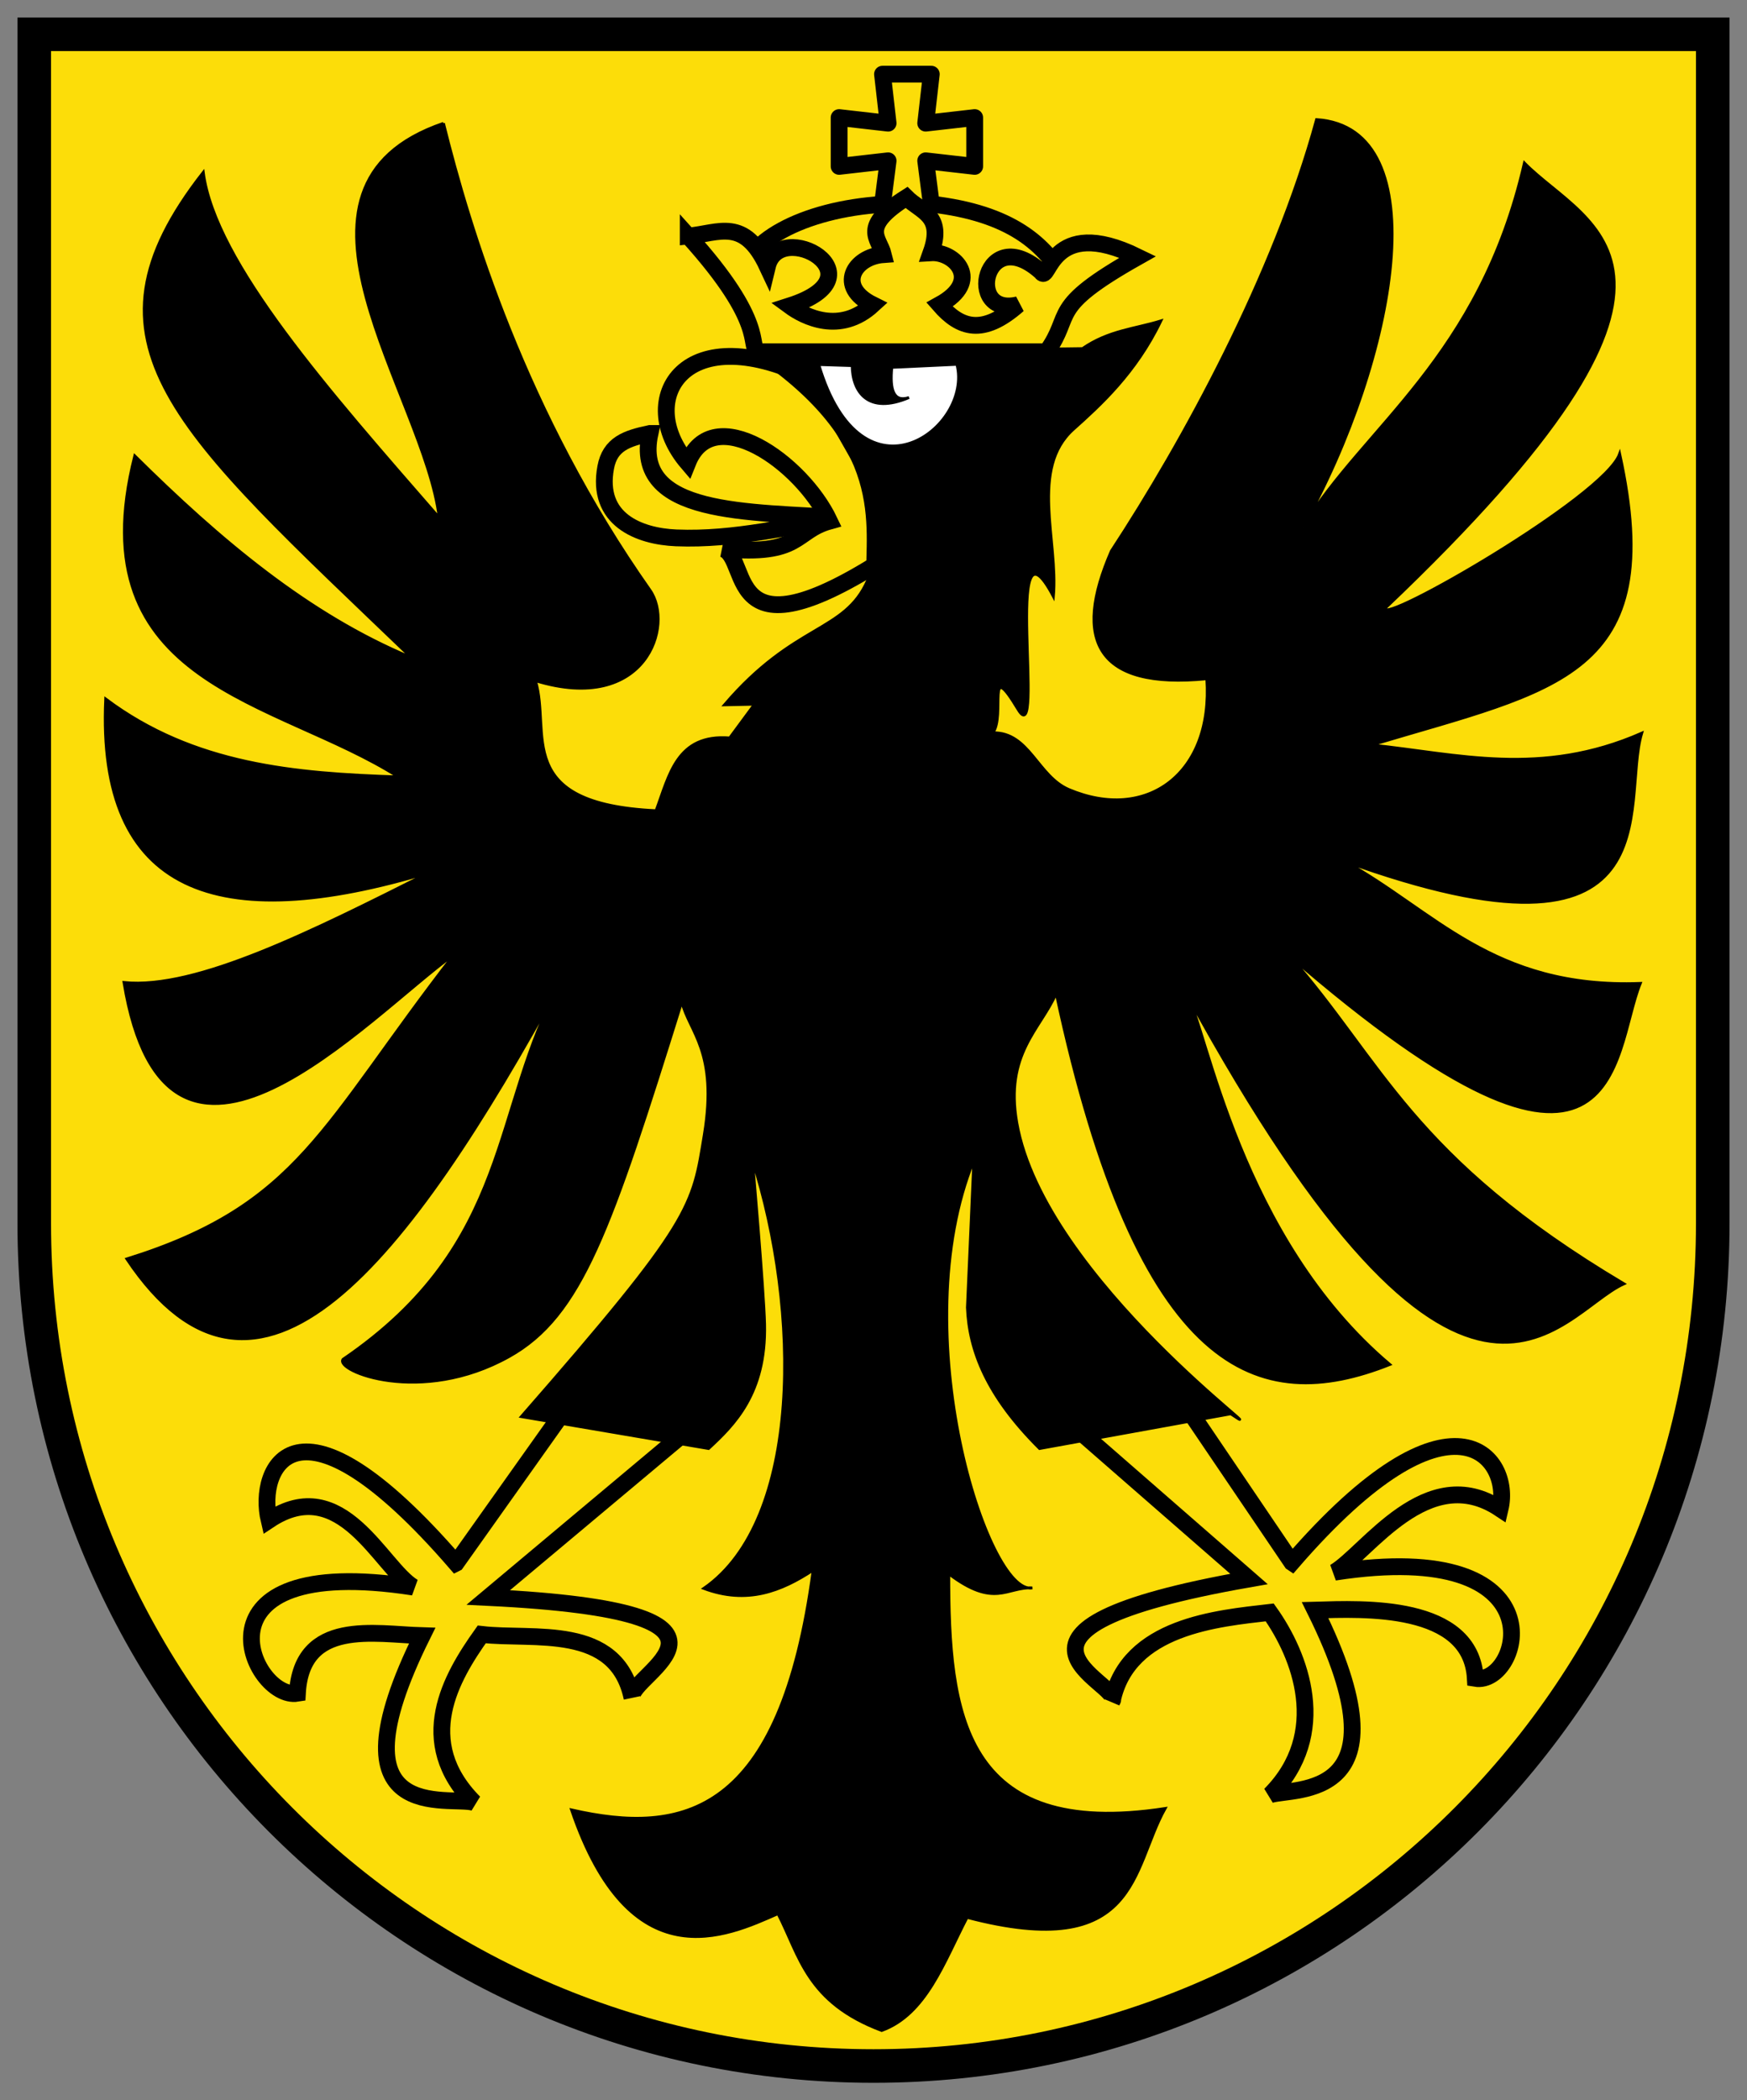
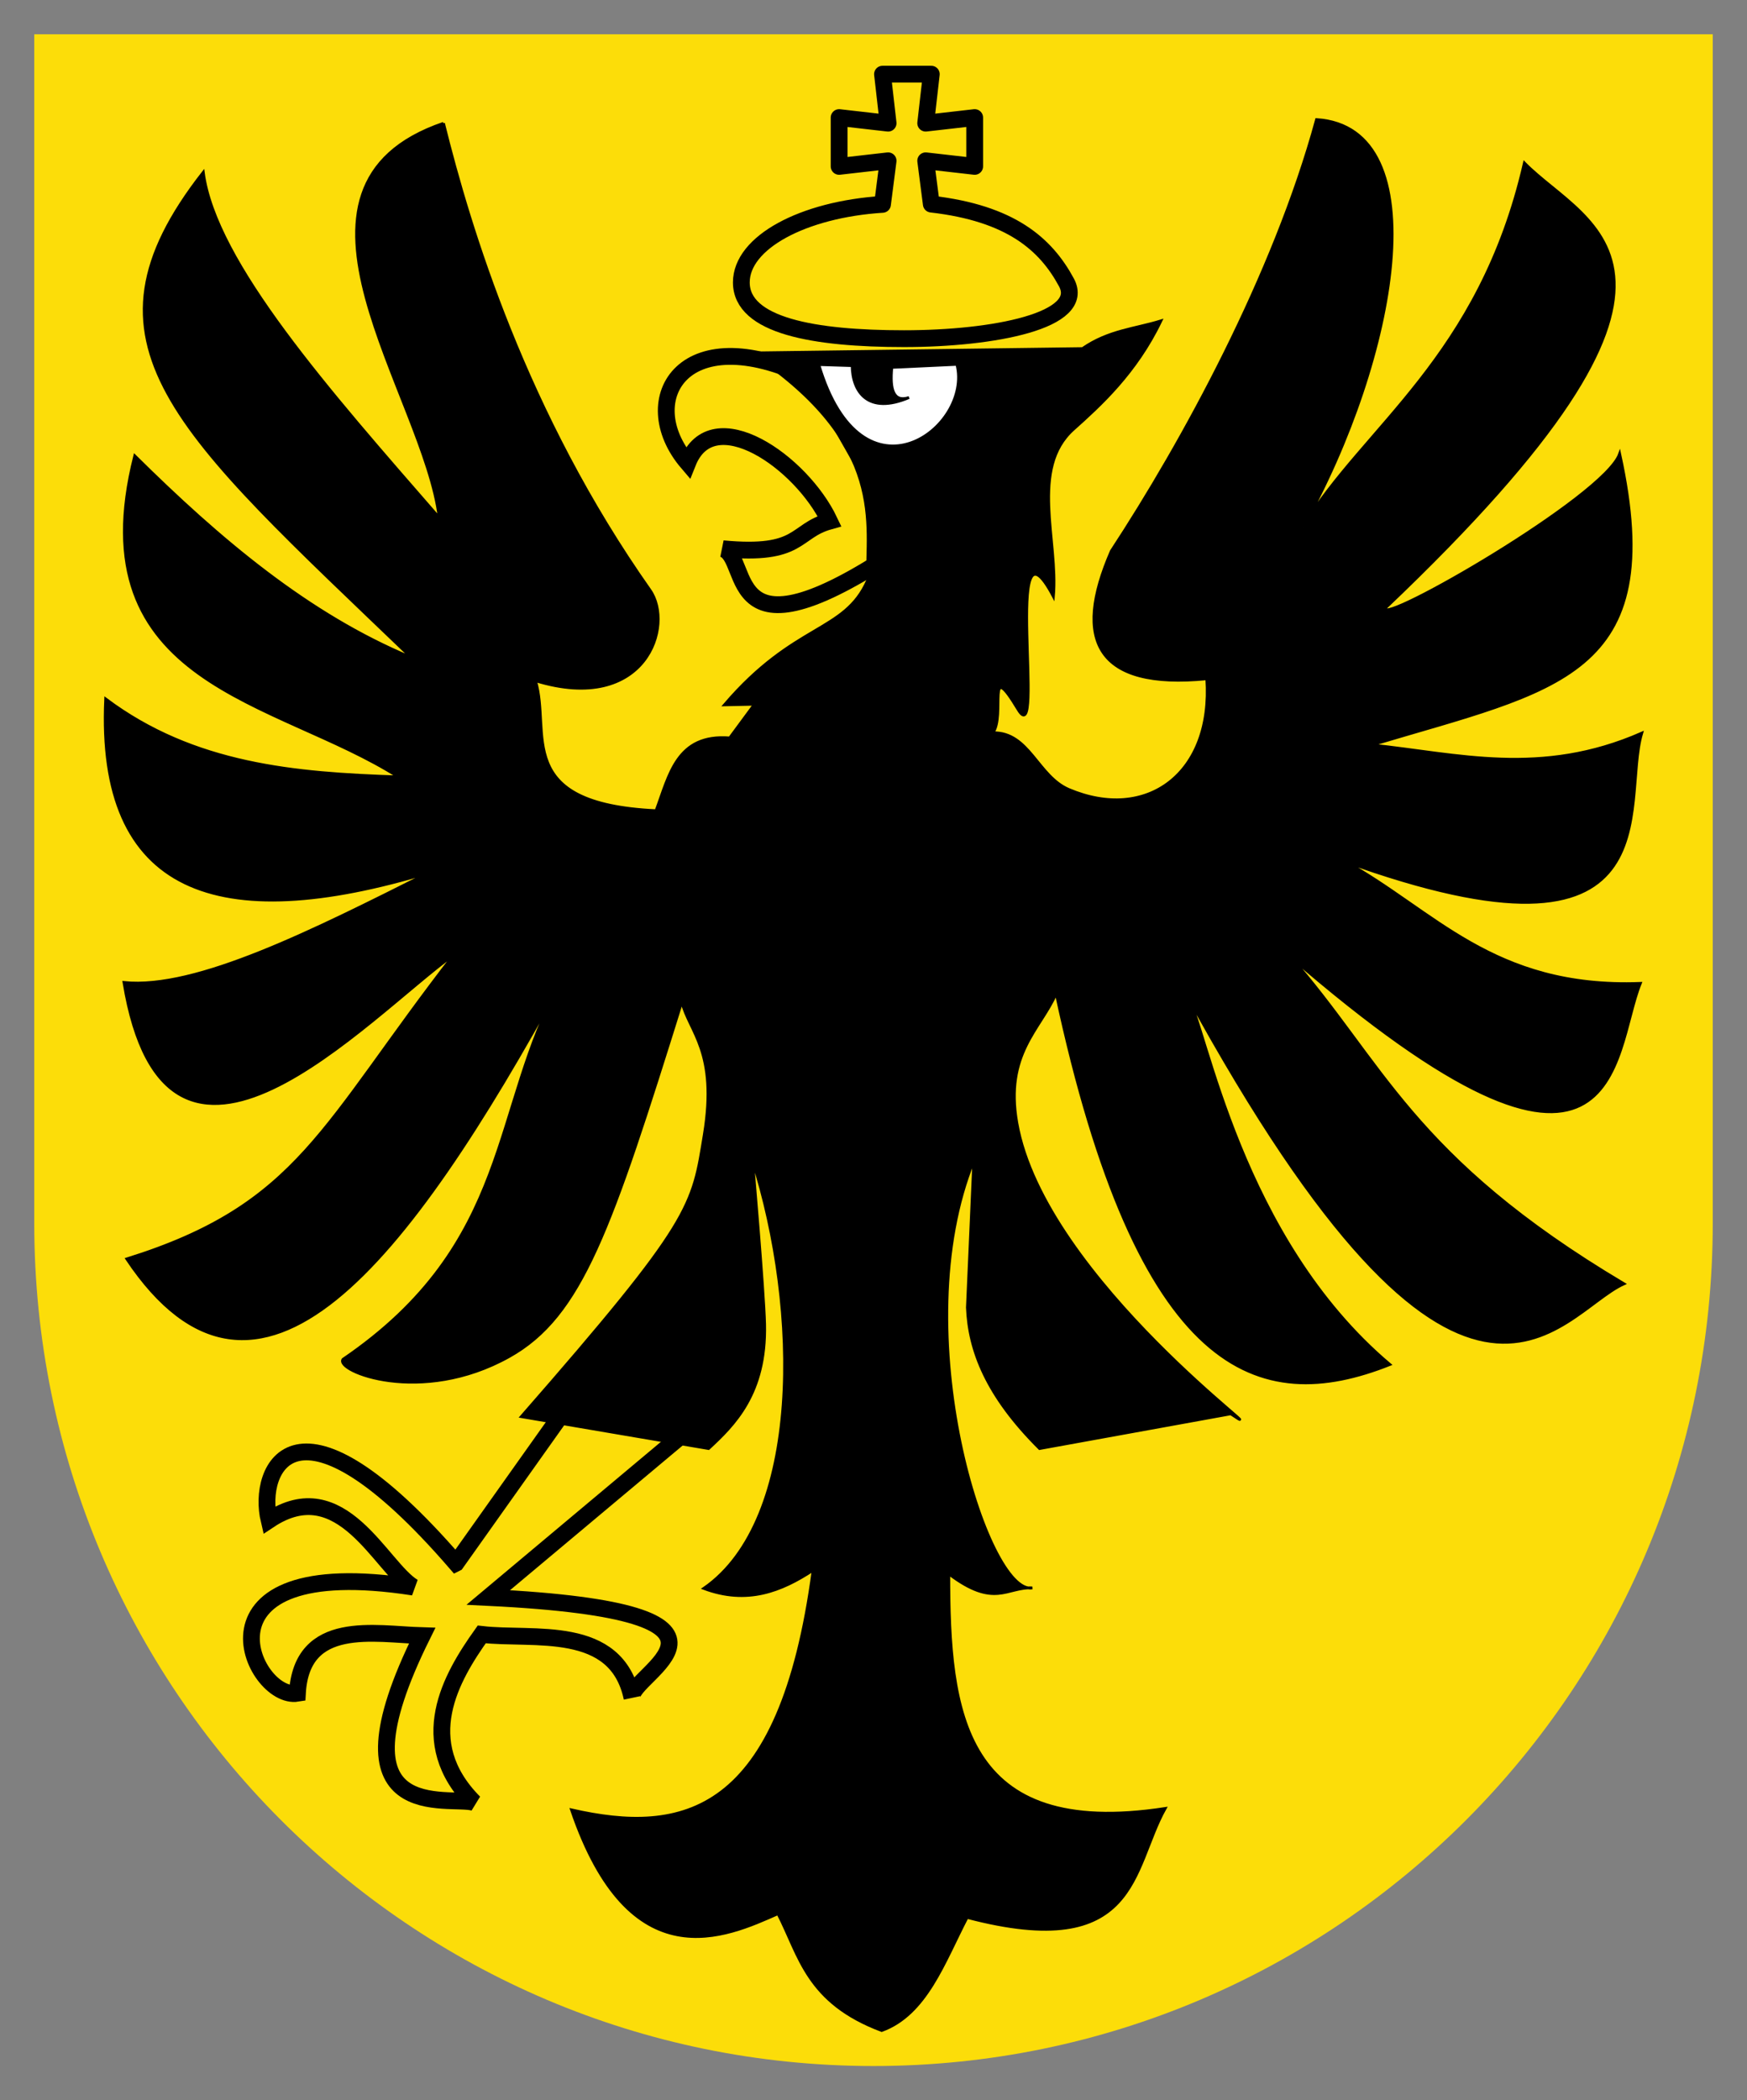
<svg xmlns="http://www.w3.org/2000/svg" height="600.884" width="500.001">
  <rect width="100%" height="100%" fill="#808080" stroke="none" />
  <path d="m.304 157.42v340.173c0 133.157 107.54 241.103 240.197 241.103 132.657 0 240.197-107.946 240.197-241.103v-340.173z" fill="#fcdd09" stroke-width=".801" transform="translate(9.5 -147.616)" />
  <g stroke="#000">
    <g fill-rule="evenodd" transform="matrix(.801 0 0 .801 9.648 .596)">
      <g fill="#fcdd09" stroke-width="6">
        <g transform="translate(12.239 22.05)">
-           <path d="m207.962 132.029c-6.343 29.543 34.949 27.802 69.881 30.238-20.073 2.648-39.358 7.923-60.514 7.058-13.34-.545-28.644-6.591-25.187-25.171 1.551-8.335 7.457-10.369 15.82-12.125z" />
          <path d="m267.343 113.361c-47.207-24.248-65.254 6.556-45.917 29.158 8.912-22.38 40.625-.357 50.677 20.819-12.78 3.566-9.955 12.529-38.118 9.868 10.567 3.306-1.303 44.477 66.276-1.974z" />
        </g>
        <path d="m150.908 557.574c-57.365-66.304-71.178-33.684-66.824-15.373 25.988-17.29 40.009 16.998 51.561 23.923-82.149-12.696-57.569 40.642-41.423 37.936 1.512-26.801 27.637-21.075 44.573-20.586-34.114 68.823 9.943 56.862 18.567 59.605-21.657-21.873-8.171-44.755 2.72-60.054 18.484 2.146 48.083-4.021 53.709 22.673-1.75-8.301 54.17-30.736-51.365-35.871l74.038-62.028-37.371-18.102s-48.184 67.876-48.184 67.876z" />
-         <path d="m449.544 557.316c57.365-66.304 78.783-37.486 74.429-19.176-25.988-17.29-47.614 15.73-59.166 22.656 82.149-12.696 66.441 40.642 50.295 37.936-1.512-26.801-40.312-24.877-57.248-24.389 34.114 68.823-7.408 63.199-16.032 65.943 21.657-21.873 10.706-49.825-.185-65.124-18.484 2.146-50.618 4.852-56.244 31.546 4.096-6.069-55.369-25.214 48.83-43.477l-74.038-64.563 37.371-18.102s51.987 76.749 51.987 76.749z" />
      </g>
      <path d="m146.417 43.299c9.294 37.452 29.263 103.649 73.758 166.729 8.841 12.534-1.405 44.465-40.905 32.35 5.667 18.537-8.419 44.014 43.098 46.44 4.762-12.671 7.38-27.486 26.311-25.988l8.89-12.043-10.76.222c25.117-29.366 42.877-25.674 51.15-44.428-.477-19.898 7.289-48.521-40.854-80.81l.529-.463 117.102-1.543c9.334-6.48 18.667-7.013 28.001-9.884-8.957 18.646-21.743 30.179-31.271 38.704-15.658 14.012-5.343 39.863-7.118 59.712-18.329-34.705-2.75 56.748-12.61 40.375-11.537-19.158-4.441 2.097-9.029 8.324 12.981-.303 15.993 15.539 27.175 20.272 27.632 11.696 51.628-5.442 49.28-39.576-39.446 3.878-48.014-13.731-34.109-45.627 25.638-39.066 58.165-98.555 73.323-154.097 43.653 2.802 28.703 85.307-4.852 145.412 21.825-35.903 63.1-60.221 79.113-129.902 22.987 23.377 79.1 36.542-49.678 158.948-2.317 6.564 78.264-39.618 83.718-55.072 17.47 79.827-22.512 84.083-88.675 103.99 30.945 3.238 60.528 11.583 96.546-4.206-7.604 25.418 13.643 89.12-106.43 45.614 32.175 17.531 53.032 45.714 105.927 43.744-10.294 25.328-5.306 94.192-125.373-9.884 33.486 37.971 43.41 71.902 119.515 117.179-23.624 10.689-57.167 77.654-156.071-103.269 7.026 12.339 18.839 86.828 72.429 132.096-46.701 18.537-89.795 4.607-119.192-132.599-5.684 12.953-18.412 21.62-14.091 46.26 9.876 56.315 97.333 117.958 76.454 103.952l-68.31 12.401c-18.913-18.79-25.183-35.061-25.793-50.367l2.316-52.664c-25.233 61.649 5.013 155.749 20.868 152.813-9.205-.446-13.444 7.387-29.834-5.032-.025 49.506 4.821 94.939 77.281 83.823-12.157 21.75-9.356 55.007-70.738 38.892-8.303 15.959-14.598 34.596-30.517 40.402-26.8-10.058-29.25-26.609-37.059-41.731-18.482 8.157-52.823 24.298-73.758-37.059 39.585 9.011 74.629 2.235 86.339-85.655-11.42 7.528-23.66 12.323-39.072 6.542 35.287-24.435 34.543-99.435 17.365-153.09 0 0 4.072 46.589 4.349 58.768.564 24.809-10.993 35.987-20.024 44.359l-66.893-11.394c61.606-70.41 61.155-75.016 65.383-100.752 4.886-29.743-5.368-36.612-8.052-47.447-25.418 81.253-35.697 112.196-61.733 126.737-31.566 17.629-62.2 5.126-59.327 1.01 61.024-41.589 52.738-89.78 77.82-134.792-54.84 100.222-108.2 168.853-155.064 98.92 61.77-19.266 69.491-47.567 116.999-108.804-31.036 22.382-102.862 101.859-118.005 10.065 25.933 2.622 67.665-18.453 109.307-39.395-75.942 23.031-119.032 7.643-115.85-61.861 31.491 23.619 67.83 26.632 104.598 27.821-43.675-27.837-114.993-32.285-94.21-114.663 30.279 29.963 61.983 56.79 98.92 72.106-84.956-81.517-122.35-112.07-74.442-173.361 4.237 32.292 44.834 78.05 84.326 123.398-5.28-44.042-64.683-118.321 1.51-140.921z" stroke-width="1" />
      <path d="m303.281 25.75 2 17.5-17.5-2v17.438l17.5-2-2 15.562c-28.441 1.817-50.438 13.612-50.438 27.875 0 15.52 26.037 20.094 58.094 20.094 32.057 0 65.438-6.439 58.062-20.094-7.374-13.653-19.857-24.719-48.281-27.969l-2-15.469 17.5 2v-17.438l-17.5 2 2-17.5z" fill="#fcdd09" stroke-linecap="round" stroke-linejoin="round" stroke-width="6" />
-       <path d="m233.863 83.572c28.342 31.334 21.313 39.082 24.828 41.337h103.254c9.896-13.762-.193-15.455 32.55-33.89-31.409-15.365-31.701 9.972-34.492 5.365-20.349-18.226-27.497 16.463-8.262 11.714-12.645 11.111-20.713 8.451-28.076 0 15.498-8.52 5.476-19.084-3.044-18.56 4.81-13.509-3.643-14.61-8.794-19.753-16.86 10.669-9.724 14.399-8.241 20.407-10.466.763-16.911 11.407-3.797 17.907-11.693 10.727-24.357 4.309-29.669.404 33.723-10.796-3.747-31.592-7.98-14.055-8.291-17.737-17.202-11.919-28.277-10.874z" fill="#fcdd09" stroke-width="6" />
      <path d="m280.5 129.469c15.581 52.285 55.208 22.516 49.367-.078l-23.252 1.083c-.782 7.976.597 12.607 6.156 10.769-14.555 6.188-20.243-1.895-20.331-11.399z" fill="#fff" />
    </g>
-     <path d="m.304 157.42v340.173c0 133.157 107.54 241.103 240.197 241.103 132.657 0 240.197-107.946 240.197-241.103v-340.173z" fill="none" stroke-width="9.608" transform="translate(9.5 -147.616)" />
  </g>
</svg>